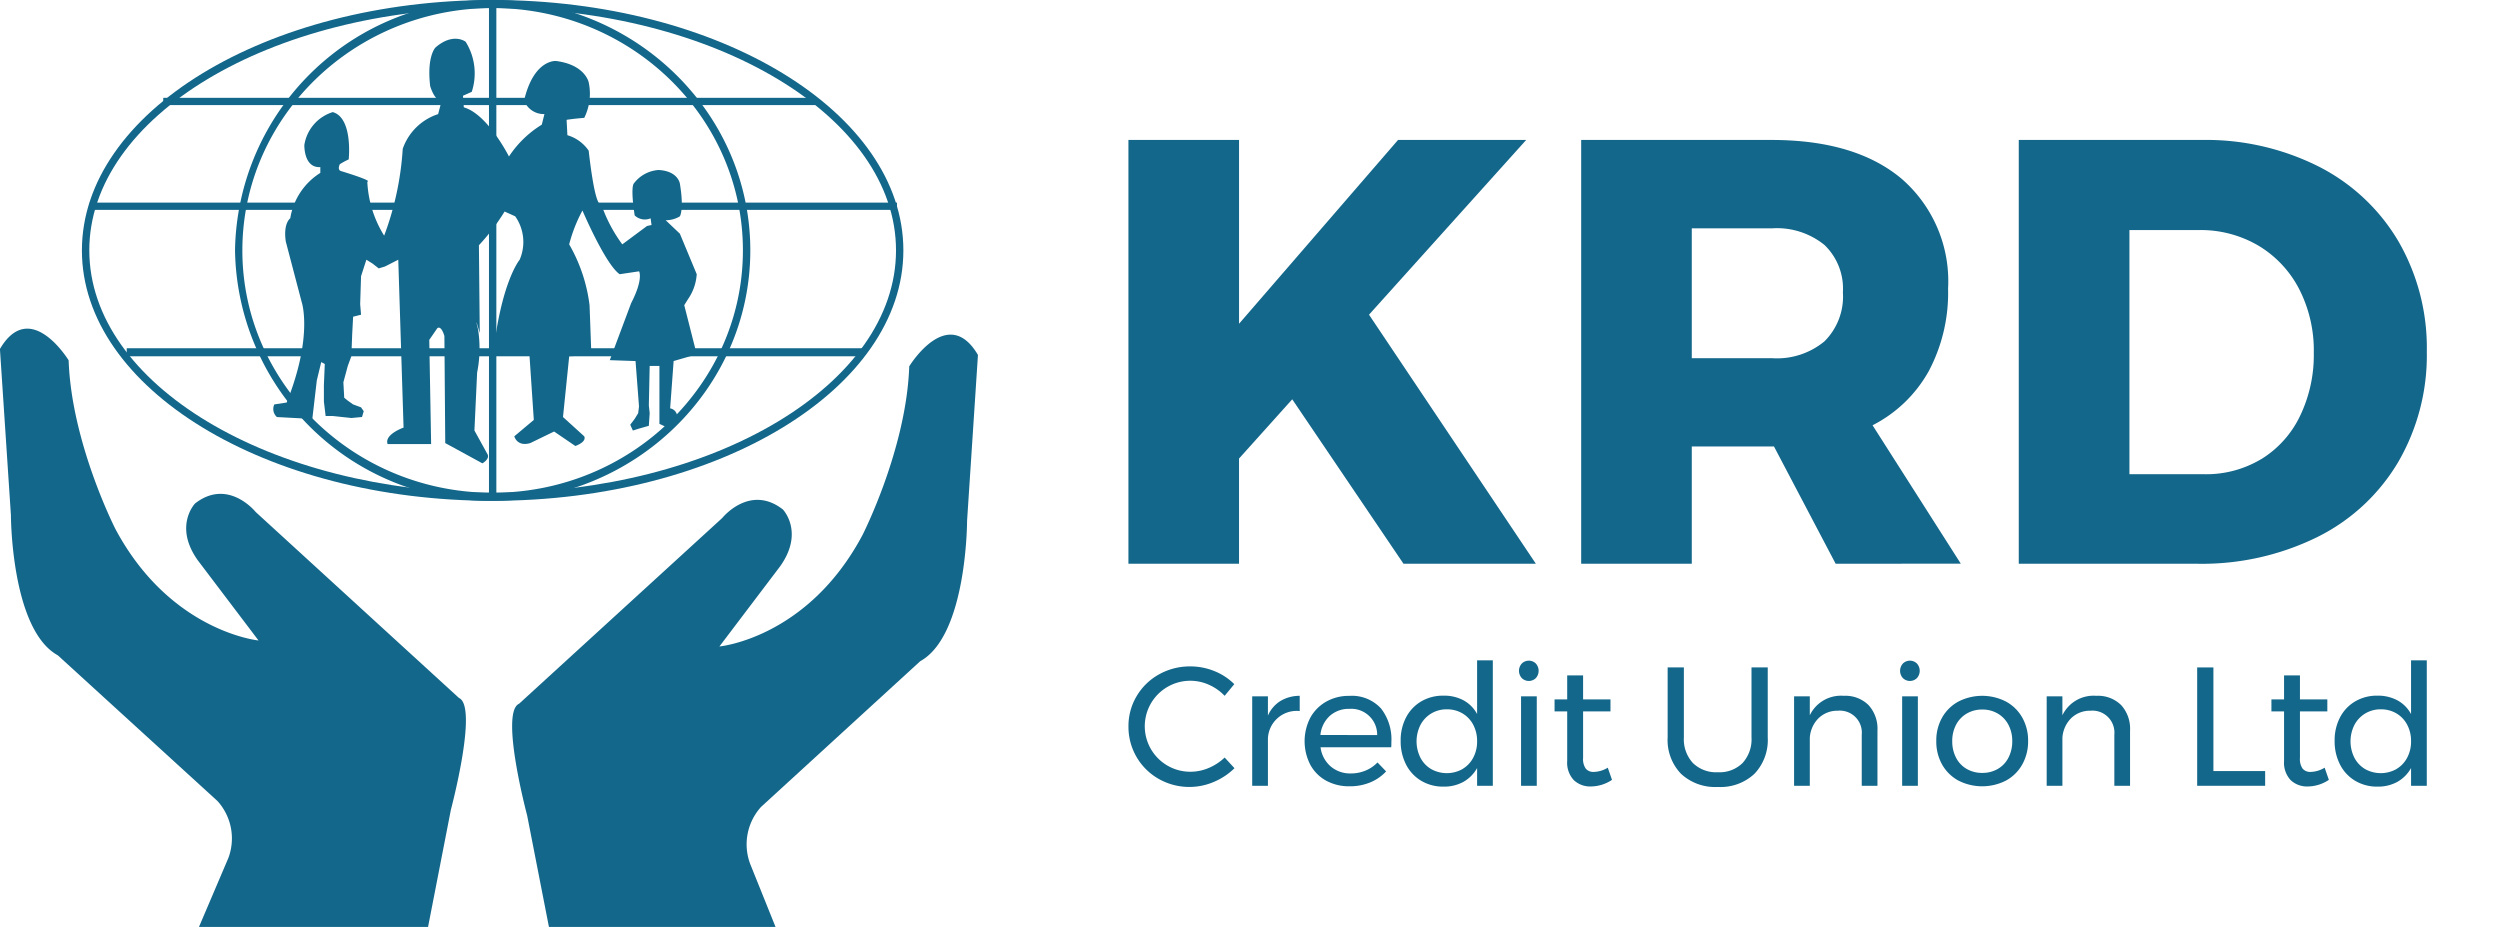
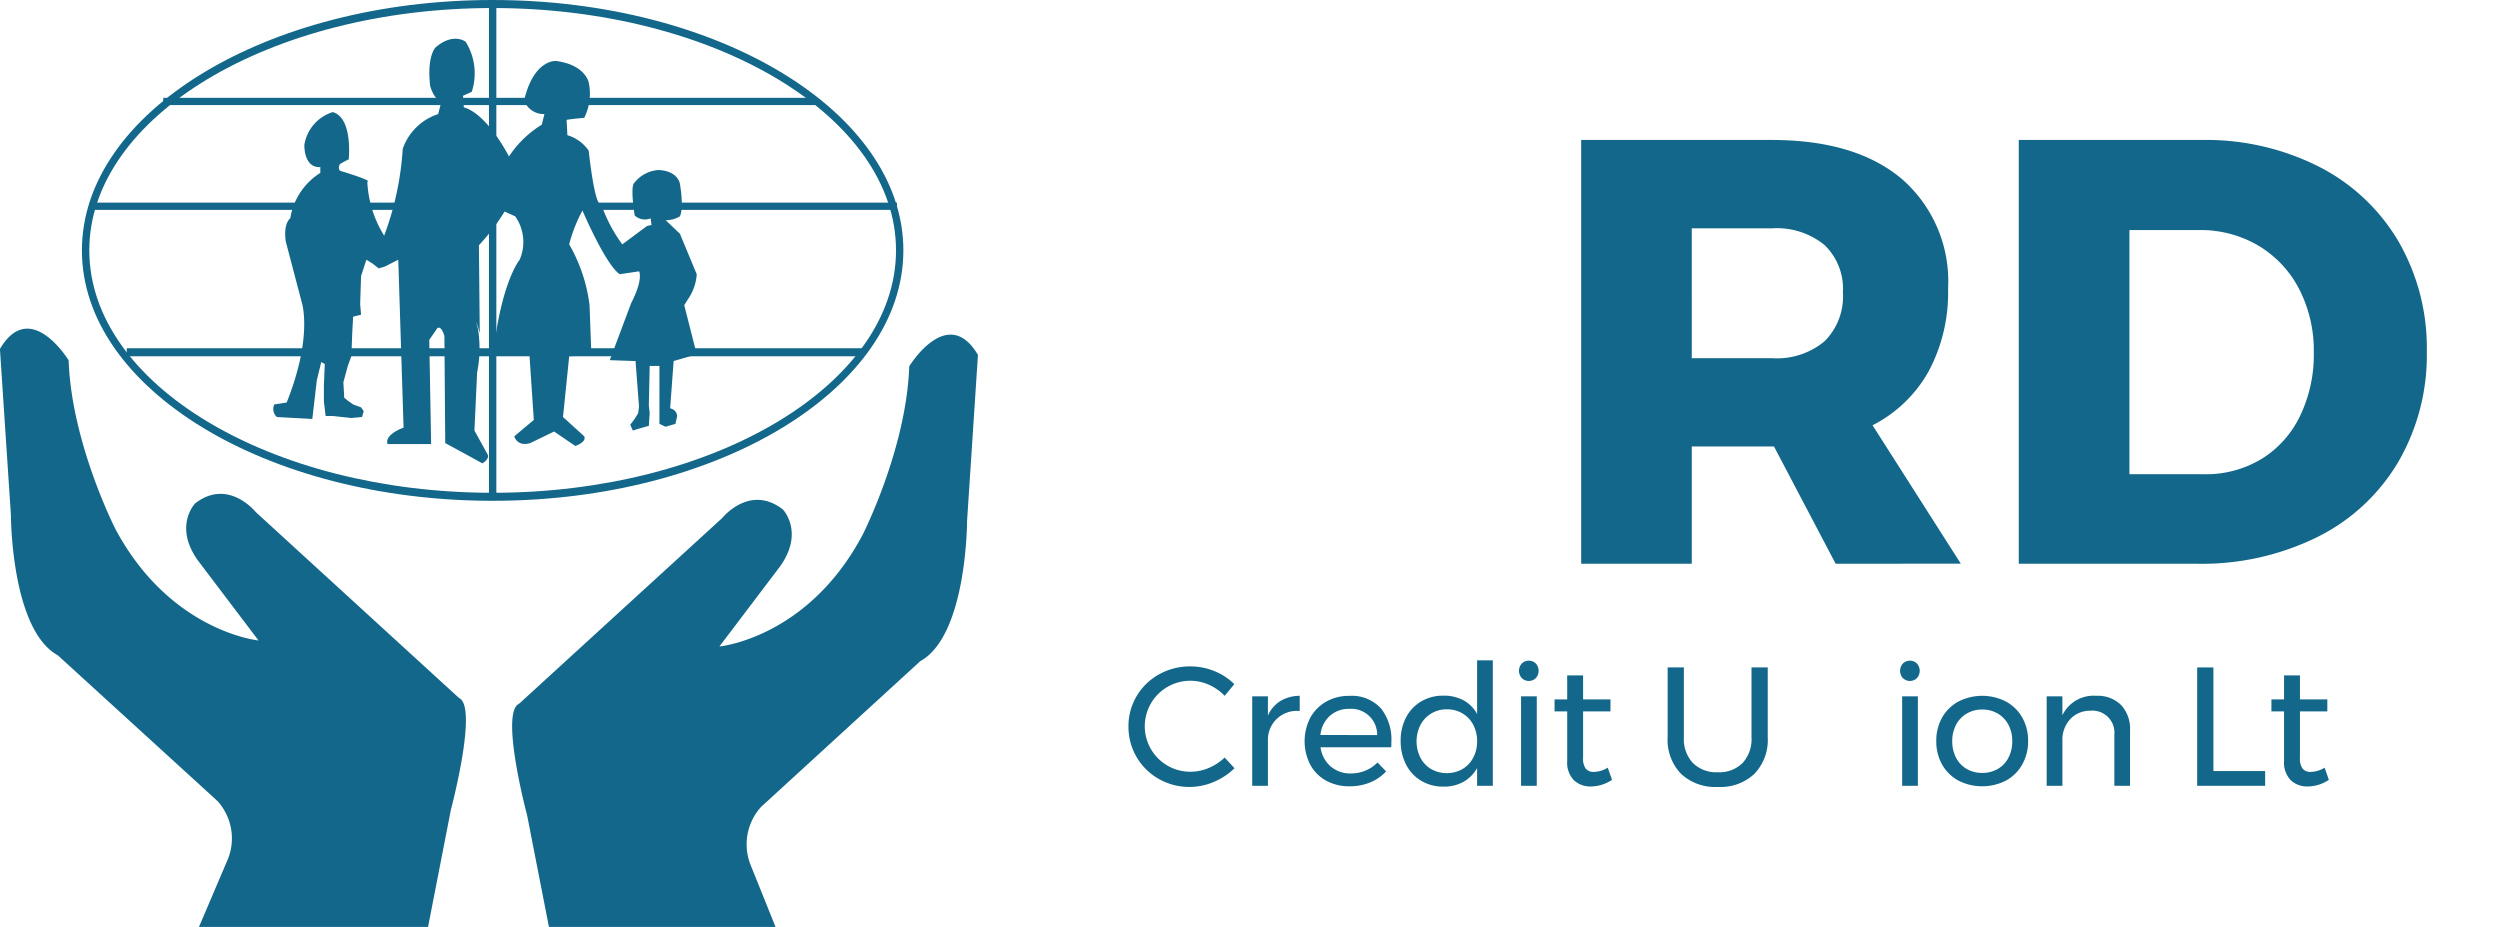
<svg xmlns="http://www.w3.org/2000/svg" width="178" height="66" viewBox="0 0 178 66">
  <defs>
    <clipPath id="clip-path">
      <rect id="Rectangle_131" data-name="Rectangle 131" width="178" height="66" transform="translate(263 34)" fill="#fff" stroke="#707070" stroke-width="1" />
    </clipPath>
  </defs>
  <g id="Mask_Group_2" data-name="Mask Group 2" transform="translate(-263 -34)" clip-path="url(#clip-path)">
    <g id="logo" transform="translate(263 34)">
      <g id="Group_169" data-name="Group 169">
        <g id="Group_167" data-name="Group 167">
-           <path id="Path_312" data-name="Path 312" d="M133.145,40.972h-9.424L115.8,29.265l-3.788,4.218v7.489h-7.875V10.8h7.876V23.886L123.333,10.8h9.124L121.267,23.241Z" transform="translate(-23.793 -0.835)" fill="#13678a" />
          <path id="Path_313" data-name="Path 313" d="M154.491,40.972,150.1,32.623h-5.852v8.349h-7.875V10.8h13.556q5.981,0,9.275,2.777a9.653,9.653,0,0,1,3.292,7.81,11.9,11.9,0,0,1-1.377,5.875,9.522,9.522,0,0,1-4,3.852l6.283,9.855ZM144.248,26.339h5.724a5.3,5.3,0,0,0,3.722-1.2,4.493,4.493,0,0,0,1.314-3.486,4.312,4.312,0,0,0-1.314-3.377,5.369,5.369,0,0,0-3.722-1.184h-5.724Z" transform="translate(-23.793 -0.835)" fill="#13678a" />
          <path id="Path_314" data-name="Path 314" d="M188.9,12.7a13.882,13.882,0,0,1,5.66,5.315,15.16,15.16,0,0,1,2.022,7.853,15.129,15.129,0,0,1-2.044,7.876,13.827,13.827,0,0,1-5.767,5.337,18.584,18.584,0,0,1-8.542,1.893h-12.7V10.8h13A17.871,17.871,0,0,1,188.9,12.7Zm-4.11,20.829a7.306,7.306,0,0,0,2.755-3.055,9.981,9.981,0,0,0,.99-4.519,9.571,9.571,0,0,0-1.054-4.563,7.72,7.72,0,0,0-2.905-3.077,8.113,8.113,0,0,0-4.218-1.1h-4.949V34.6h5.337a7.61,7.61,0,0,0,4.044-1.076Z" transform="translate(-23.793 -0.835)" fill="#13678a" />
        </g>
        <g id="Group_168" data-name="Group 168">
          <path id="Path_315" data-name="Path 315" d="M109.869,49.59a3.239,3.239,0,1,0-1.312,6.193,3.313,3.313,0,0,0,1.3-.27,3.775,3.775,0,0,0,1.132-.741l.7.759a4.69,4.69,0,0,1-1.481.98,4.418,4.418,0,0,1-3.912-.217,4.249,4.249,0,0,1-2.156-3.738,4.151,4.151,0,0,1,.585-2.161,4.212,4.212,0,0,1,1.595-1.547,4.484,4.484,0,0,1,2.227-.565,4.531,4.531,0,0,1,1.7.33,4.211,4.211,0,0,1,1.427.934l-.686.83a3.5,3.5,0,0,0-1.121-.787Z" transform="translate(-23.793 -0.835)" fill="#13678a" />
          <path id="Path_316" data-name="Path 316" d="M114.961,50.746a2.644,2.644,0,0,1,1.372-.368v1.084a2.049,2.049,0,0,0-2.264,1.962v3.359h-1.119V50.414h1.119v1.372a2.309,2.309,0,0,1,.891-1.041Z" transform="translate(-23.793 -0.835)" fill="#13678a" />
          <path id="Path_317" data-name="Path 317" d="M122.1,51.251a3.576,3.576,0,0,1,.759,2.426c0,.16,0,.281-.013.361h-5.031a2.16,2.16,0,0,0,.716,1.36,2.12,2.12,0,0,0,1.438.506,2.67,2.67,0,0,0,1.053-.205,2.506,2.506,0,0,0,.849-.577l.613.637a3.208,3.208,0,0,1-1.131.783,3.784,3.784,0,0,1-1.469.277,3.392,3.392,0,0,1-1.668-.4,2.831,2.831,0,0,1-1.131-1.138,3.659,3.659,0,0,1,0-3.341,2.94,2.94,0,0,1,1.125-1.143,3.249,3.249,0,0,1,1.649-.416,2.8,2.8,0,0,1,2.238.873Zm-.252,1.921a1.845,1.845,0,0,0-1.974-1.866,2.02,2.02,0,0,0-1.4.5,2.122,2.122,0,0,0-.668,1.361Z" transform="translate(-23.793 -0.835)" fill="#13678a" />
          <path id="Path_318" data-name="Path 318" d="M130.082,47.851v8.932h-1.119V55.519a2.533,2.533,0,0,1-.97.981,2.836,2.836,0,0,1-1.415.343,3.037,3.037,0,0,1-1.595-.416,2.837,2.837,0,0,1-1.077-1.154,3.605,3.605,0,0,1-.385-1.692,3.507,3.507,0,0,1,.385-1.668,2.828,2.828,0,0,1,1.077-1.138,3.05,3.05,0,0,1,1.583-.409A2.928,2.928,0,0,1,128,50.7a2.4,2.4,0,0,1,.963.974V47.851Zm-2.161,7.739a2.04,2.04,0,0,0,.765-.806,2.439,2.439,0,0,0,.277-1.169,2.472,2.472,0,0,0-.277-1.18,2.04,2.04,0,0,0-.765-.806,2.142,2.142,0,0,0-1.114-.29,2.106,2.106,0,0,0-1.114.3,2.074,2.074,0,0,0-.764.813,2.6,2.6,0,0,0,0,2.336,2.027,2.027,0,0,0,.764.806,2.286,2.286,0,0,0,2.227,0Z" transform="translate(-23.793 -0.835)" fill="#13678a" />
          <path id="Path_319" data-name="Path 319" d="M133.145,48.079a.776.776,0,0,1,0,1.036.713.713,0,0,1-1,0,.772.772,0,0,1,0-1.036.713.713,0,0,1,1,0Zm-1.053,2.336h1.119v6.368h-1.119Z" transform="translate(-23.793 -0.835)" fill="#13678a" />
          <path id="Path_320" data-name="Path 320" d="M138.568,56.361a2.738,2.738,0,0,1-1.492.47,1.694,1.694,0,0,1-1.228-.451,1.811,1.811,0,0,1-.47-1.365V51.486h-.9v-.855h.9V48.922h1.131v1.708h1.95v.855h-1.95v3.323a1.18,1.18,0,0,0,.193.758.713.713,0,0,0,.578.229,2.012,2.012,0,0,0,.987-.3Z" transform="translate(-23.793 -0.835)" fill="#13678a" />
          <path id="Path_321" data-name="Path 321" d="M144.329,55.164a2.372,2.372,0,0,0,1.775.655,2.337,2.337,0,0,0,1.758-.655,2.505,2.505,0,0,0,.638-1.825V48.356h1.156v4.983a3.483,3.483,0,0,1-.945,2.589,3.537,3.537,0,0,1-2.607.939,3.574,3.574,0,0,1-2.624-.939,3.47,3.47,0,0,1-.951-2.589V48.356h1.156v4.983A2.49,2.49,0,0,0,144.329,55.164Z" transform="translate(-23.793 -0.835)" fill="#13678a" />
-           <path id="Path_322" data-name="Path 322" d="M156.83,51.034a2.492,2.492,0,0,1,.638,1.811v3.937h-1.119V53.148a1.565,1.565,0,0,0-1.7-1.71,1.918,1.918,0,0,0-1.389.547,2.158,2.158,0,0,0-.609,1.391v3.407h-1.119V50.414h1.119v1.348a2.461,2.461,0,0,1,2.42-1.385,2.34,2.34,0,0,1,1.758.657Z" transform="translate(-23.793 -0.835)" fill="#13678a" />
          <path id="Path_323" data-name="Path 323" d="M160.279,48.079a.776.776,0,0,1,0,1.036.713.713,0,0,1-1,0,.772.772,0,0,1,0-1.036.713.713,0,0,1,1,0Zm-1.053,2.336h1.119v6.368h-1.119Z" transform="translate(-23.793 -0.835)" fill="#13678a" />
          <path id="Path_324" data-name="Path 324" d="M166.622,50.788a2.939,2.939,0,0,1,1.156,1.138,3.3,3.3,0,0,1,.416,1.666,3.338,3.338,0,0,1-.416,1.673,2.938,2.938,0,0,1-1.156,1.145,3.724,3.724,0,0,1-3.394,0,2.948,2.948,0,0,1-1.156-1.138,3.335,3.335,0,0,1-.415-1.68,3.3,3.3,0,0,1,.415-1.666,2.939,2.939,0,0,1,1.156-1.138,3.713,3.713,0,0,1,3.394,0Zm-2.8.854a2,2,0,0,0-.759.8,2.449,2.449,0,0,0-.27,1.161,2.512,2.512,0,0,0,.27,1.18,1.948,1.948,0,0,0,.759.8,2.179,2.179,0,0,0,1.114.283,2.154,2.154,0,0,0,1.1-.283,1.945,1.945,0,0,0,.758-.8,2.5,2.5,0,0,0,.271-1.18,2.433,2.433,0,0,0-.271-1.161,1.992,1.992,0,0,0-.758-.8,2.117,2.117,0,0,0-1.1-.288,2.141,2.141,0,0,0-1.114.288Z" transform="translate(-23.793 -0.835)" fill="#13678a" />
          <path id="Path_325" data-name="Path 325" d="M174.815,51.034a2.492,2.492,0,0,1,.638,1.811v3.937h-1.119V53.148a1.565,1.565,0,0,0-1.7-1.71,1.918,1.918,0,0,0-1.389.547,2.158,2.158,0,0,0-.609,1.391v3.407h-1.119V50.414h1.119v1.348a2.461,2.461,0,0,1,2.42-1.385,2.339,2.339,0,0,1,1.758.657Z" transform="translate(-23.793 -0.835)" fill="#13678a" />
          <path id="Path_326" data-name="Path 326" d="M180.232,48.356h1.156v7.379h3.684v1.048h-4.84Z" transform="translate(-23.793 -0.835)" fill="#13678a" />
          <path id="Path_327" data-name="Path 327" d="M189.608,56.361a2.738,2.738,0,0,1-1.492.47,1.694,1.694,0,0,1-1.228-.451,1.811,1.811,0,0,1-.47-1.365V51.486h-.9v-.855h.9V48.922h1.131v1.708h1.95v.855h-1.95v3.323a1.18,1.18,0,0,0,.193.758.713.713,0,0,0,.578.229,2.012,2.012,0,0,0,.987-.3Z" transform="translate(-23.793 -0.835)" fill="#13678a" />
-           <path id="Path_328" data-name="Path 328" d="M196.58,47.851v8.932h-1.119V55.519a2.543,2.543,0,0,1-.97.981,2.836,2.836,0,0,1-1.415.343,3.037,3.037,0,0,1-1.595-.416,2.837,2.837,0,0,1-1.077-1.154,3.605,3.605,0,0,1-.385-1.692,3.507,3.507,0,0,1,.385-1.668,2.828,2.828,0,0,1,1.077-1.138,3.05,3.05,0,0,1,1.583-.409,2.919,2.919,0,0,1,1.431.337,2.394,2.394,0,0,1,.965.974V47.851Zm-2.161,7.739a2.037,2.037,0,0,0,.764-.806,2.424,2.424,0,0,0,.278-1.169,2.457,2.457,0,0,0-.278-1.18,2.037,2.037,0,0,0-.764-.806,2.142,2.142,0,0,0-1.114-.29,2.106,2.106,0,0,0-1.114.3,2.074,2.074,0,0,0-.764.813,2.6,2.6,0,0,0,0,2.336,2.027,2.027,0,0,0,.763.806,2.286,2.286,0,0,0,2.227,0Z" transform="translate(-23.793 -0.835)" fill="#13678a" />
        </g>
      </g>
      <g id="Group_171" data-name="Group 171">
        <g id="Group_170" data-name="Group 170">
          <path id="Path_329" data-name="Path 329" d="M29.625,18.663c0,9.831,13.119,17.829,29.245,17.829s29.243-8,29.243-17.829S75,.835,58.87.835,29.625,8.834,29.625,18.663Zm.526,0c0-9.515,12.885-17.256,28.718-17.256S87.589,9.149,87.589,18.663,74.7,35.921,58.87,35.921,30.152,28.179,30.152,18.663Z" transform="translate(-23.793 -0.835)" fill="#13678a" />
-           <path id="Path_330" data-name="Path 330" d="M40.527,18.663A18.111,18.111,0,0,0,58.87,36.492c10.115,0,18.345-8,18.345-17.829S68.985.835,58.87.835A18.111,18.111,0,0,0,40.527,18.663Zm.523,0c0-9.515,7.995-17.256,17.821-17.256S76.688,9.149,76.688,18.663,68.694,35.921,58.87,35.921,41.049,28.179,41.049,18.663Z" transform="translate(-23.793 -0.835)" fill="#13678a" />
          <rect id="Rectangle_132" data-name="Rectangle 132" width="57.474" height="0.517" transform="translate(6.39 14.426)" fill="#13678a" />
          <rect id="Rectangle_133" data-name="Rectangle 133" width="46.425" height="0.517" transform="translate(11.624 6.965)" fill="#13678a" />
          <rect id="Rectangle_134" data-name="Rectangle 134" width="52.416" height="0.572" transform="translate(9.022 24.795)" fill="#13678a" />
          <rect id="Rectangle_135" data-name="Rectangle 135" width="0.525" height="35.086" transform="translate(34.815 0.286)" fill="#13678a" />
          <path id="Path_331" data-name="Path 331" d="M46.03,30.664l-2.518-.135a.761.761,0,0,1-.187-.9l.88-.134c1.892-4.741,1.071-7.143,1.071-7.143L44.14,18.026c-.19-1.306.32-1.648.32-1.648A4.69,4.69,0,0,1,46.6,13.145v-.412c-1.194.07-1.137-1.579-1.137-1.579a2.92,2.92,0,0,1,2.022-2.337c1.454.411,1.136,3.368,1.136,3.368a5.176,5.176,0,0,0-.634.342c-.187.411.066.482.066.482,2.458.754,1.892.754,1.892.754a7.971,7.971,0,0,0,1.2,3.851,21.3,21.3,0,0,0,1.322-6.182A3.958,3.958,0,0,1,54.988,8.96l.254-.967c-.508.071-.821-1.031-.821-1.031-.249-2.132.377-2.743.377-2.743,1.261-1.1,2.147-.413,2.147-.413a4.236,4.236,0,0,1,.437,3.568l-.625.278.059.825c1.7.484,3.215,3.5,3.215,3.5a7.48,7.48,0,0,1,2.337-2.265l.188-.754a1.5,1.5,0,0,1-1.448-.967c.69-2.95,2.27-2.814,2.27-2.814,2.079.268,2.329,1.513,2.329,1.513a3.875,3.875,0,0,1-.315,2.536c-.882.072-1.257.142-1.257.142l.057,1.094a2.785,2.785,0,0,1,1.515,1.1c.5,4.392.885,3.78.885,3.78A10.506,10.506,0,0,0,68.1,18.233l1.762-1.308.32-.07-.065-.476a1.047,1.047,0,0,1-1.135-.206c-.312-2.06-.065-2.268-.065-2.268a2.406,2.406,0,0,1,1.768-.966c1.385.071,1.515.966,1.515.966.309,1.856,0,2.332,0,2.332a1.894,1.894,0,0,1-1.012.277l1.012.96,1.2,2.885a3.509,3.509,0,0,1-.63,1.79l-.258.415.888,3.5-1.644.477-.249,3.37a.6.6,0,0,1,.5.546l-.122.556-.7.206-.441-.206V26.891h-.694l-.06,2.814.06.547-.06.9-.7.2-.437.137-.187-.413.312-.412.253-.411.059-.478-.247-3.233-1.833-.063L68.73,22.42c.888-1.719.567-2.267.567-2.267l-1.382.206c-1.01-.682-2.651-4.535-2.651-4.535a10.6,10.6,0,0,0-.945,2.41,11.458,11.458,0,0,1,1.45,4.329L65.9,26.13,64.32,26.2l-.442,4.327L65.39,31.9c.187.413-.632.69-.632.69l-1.513-1.031-1.7.825c-.945.276-1.134-.484-1.134-.484L61.8,30.734l-.313-4.67-2.588.065c.568-5.225,1.893-6.8,1.893-6.8a3.178,3.178,0,0,0-.316-3.092l-.755-.341a15.07,15.07,0,0,1-1.829,2.4l.06,6.253s-.437-1.513-.124-.278a8.714,8.714,0,0,1-.064,3.091l-.192,4.124.948,1.72c.129.34-.382.618-.382.618l-2.644-1.442-.06-7.627c-.254-.823-.508-.546-.508-.546l-.569.825.132,7.418H51.391c-.251-.687,1.136-1.172,1.136-1.172l-.377-11.953-.947.483-.444.135-.437-.341-.443-.277L49.5,20.5l-.063,1.989.063.753-.565.142-.066,1.238-.06,1.578-.254.69-.314,1.164.06,1.1.254.207.38.269.565.209.191.275-.123.412-.759.071-1.325-.142h-.507l-.123-1.029V28.262l.063-1.512-.252-.136-.316,1.308Z" transform="translate(-23.793 -0.835)" fill="#13678a" />
        </g>
        <path id="Path_332" data-name="Path 332" d="M27.91,47.494,39.278,57.868a3.969,3.969,0,0,1,.775,4.056l-2.094,4.91H54.27l1.627-8.35s1.958-7.346.574-7.955L42,37.291s-1.958-2.446-4.318-.61c0,0-1.549,1.61.2,4.056l4.318,5.7s-6.276-.617-10.185-7.928c0,0-3.134-6.126-3.335-12.019,0,0-2.733-4.481-4.892-.808l.782,11.827S24.575,45.658,27.91,47.494Z" transform="translate(-23.793 -0.835)" fill="#13678a" />
        <path id="Path_333" data-name="Path 333" d="M62.878,66.835H79.012l-1.807-4.492a3.969,3.969,0,0,1,.775-4.056L89.313,47.912c3.335-1.836,3.335-9.984,3.335-9.984l.775-11.82c-2.159-3.673-4.892.809-4.892.809C88.33,32.81,85.2,38.936,85.2,38.936c-3.909,7.346-10.185,7.928-10.185,7.928l4.318-5.7c1.75-2.446.2-4.056.2-4.056-2.36-1.836-4.318.61-4.318.61L60.752,50.941c-1.384.61.574,7.955.574,7.955Z" transform="translate(-23.793 -0.835)" fill="#13678a" />
      </g>
    </g>
  </g>
</svg>